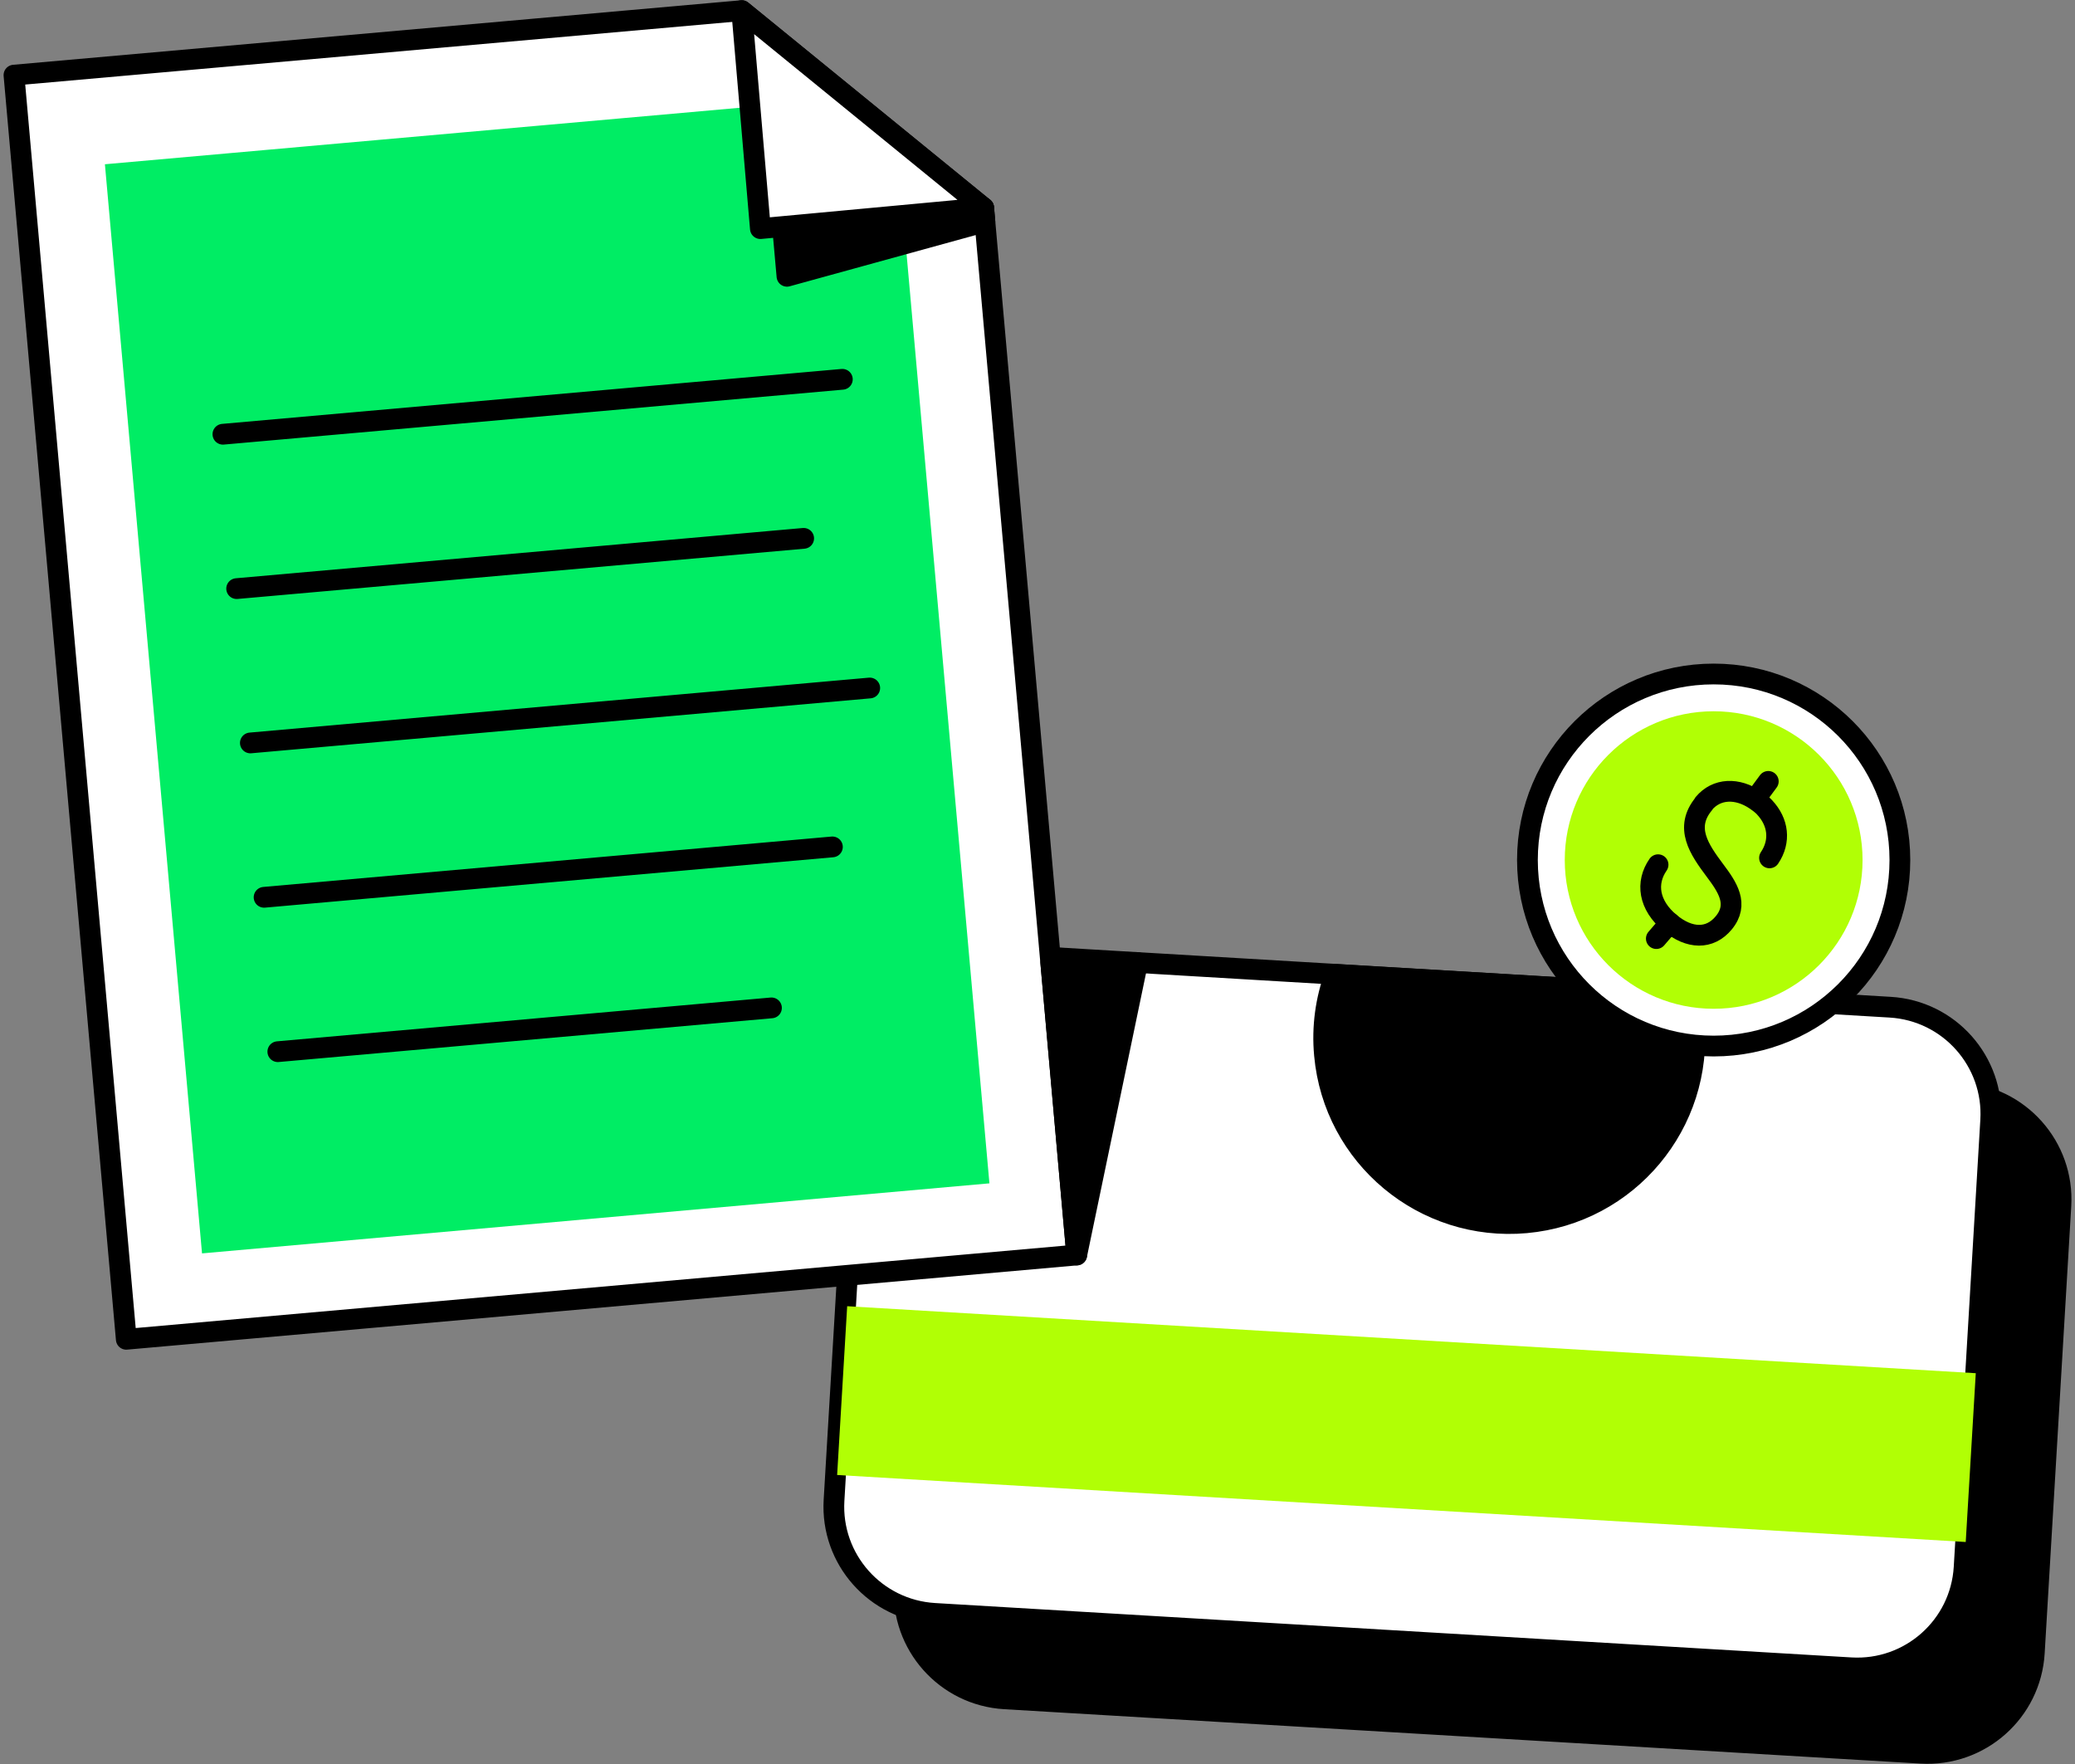
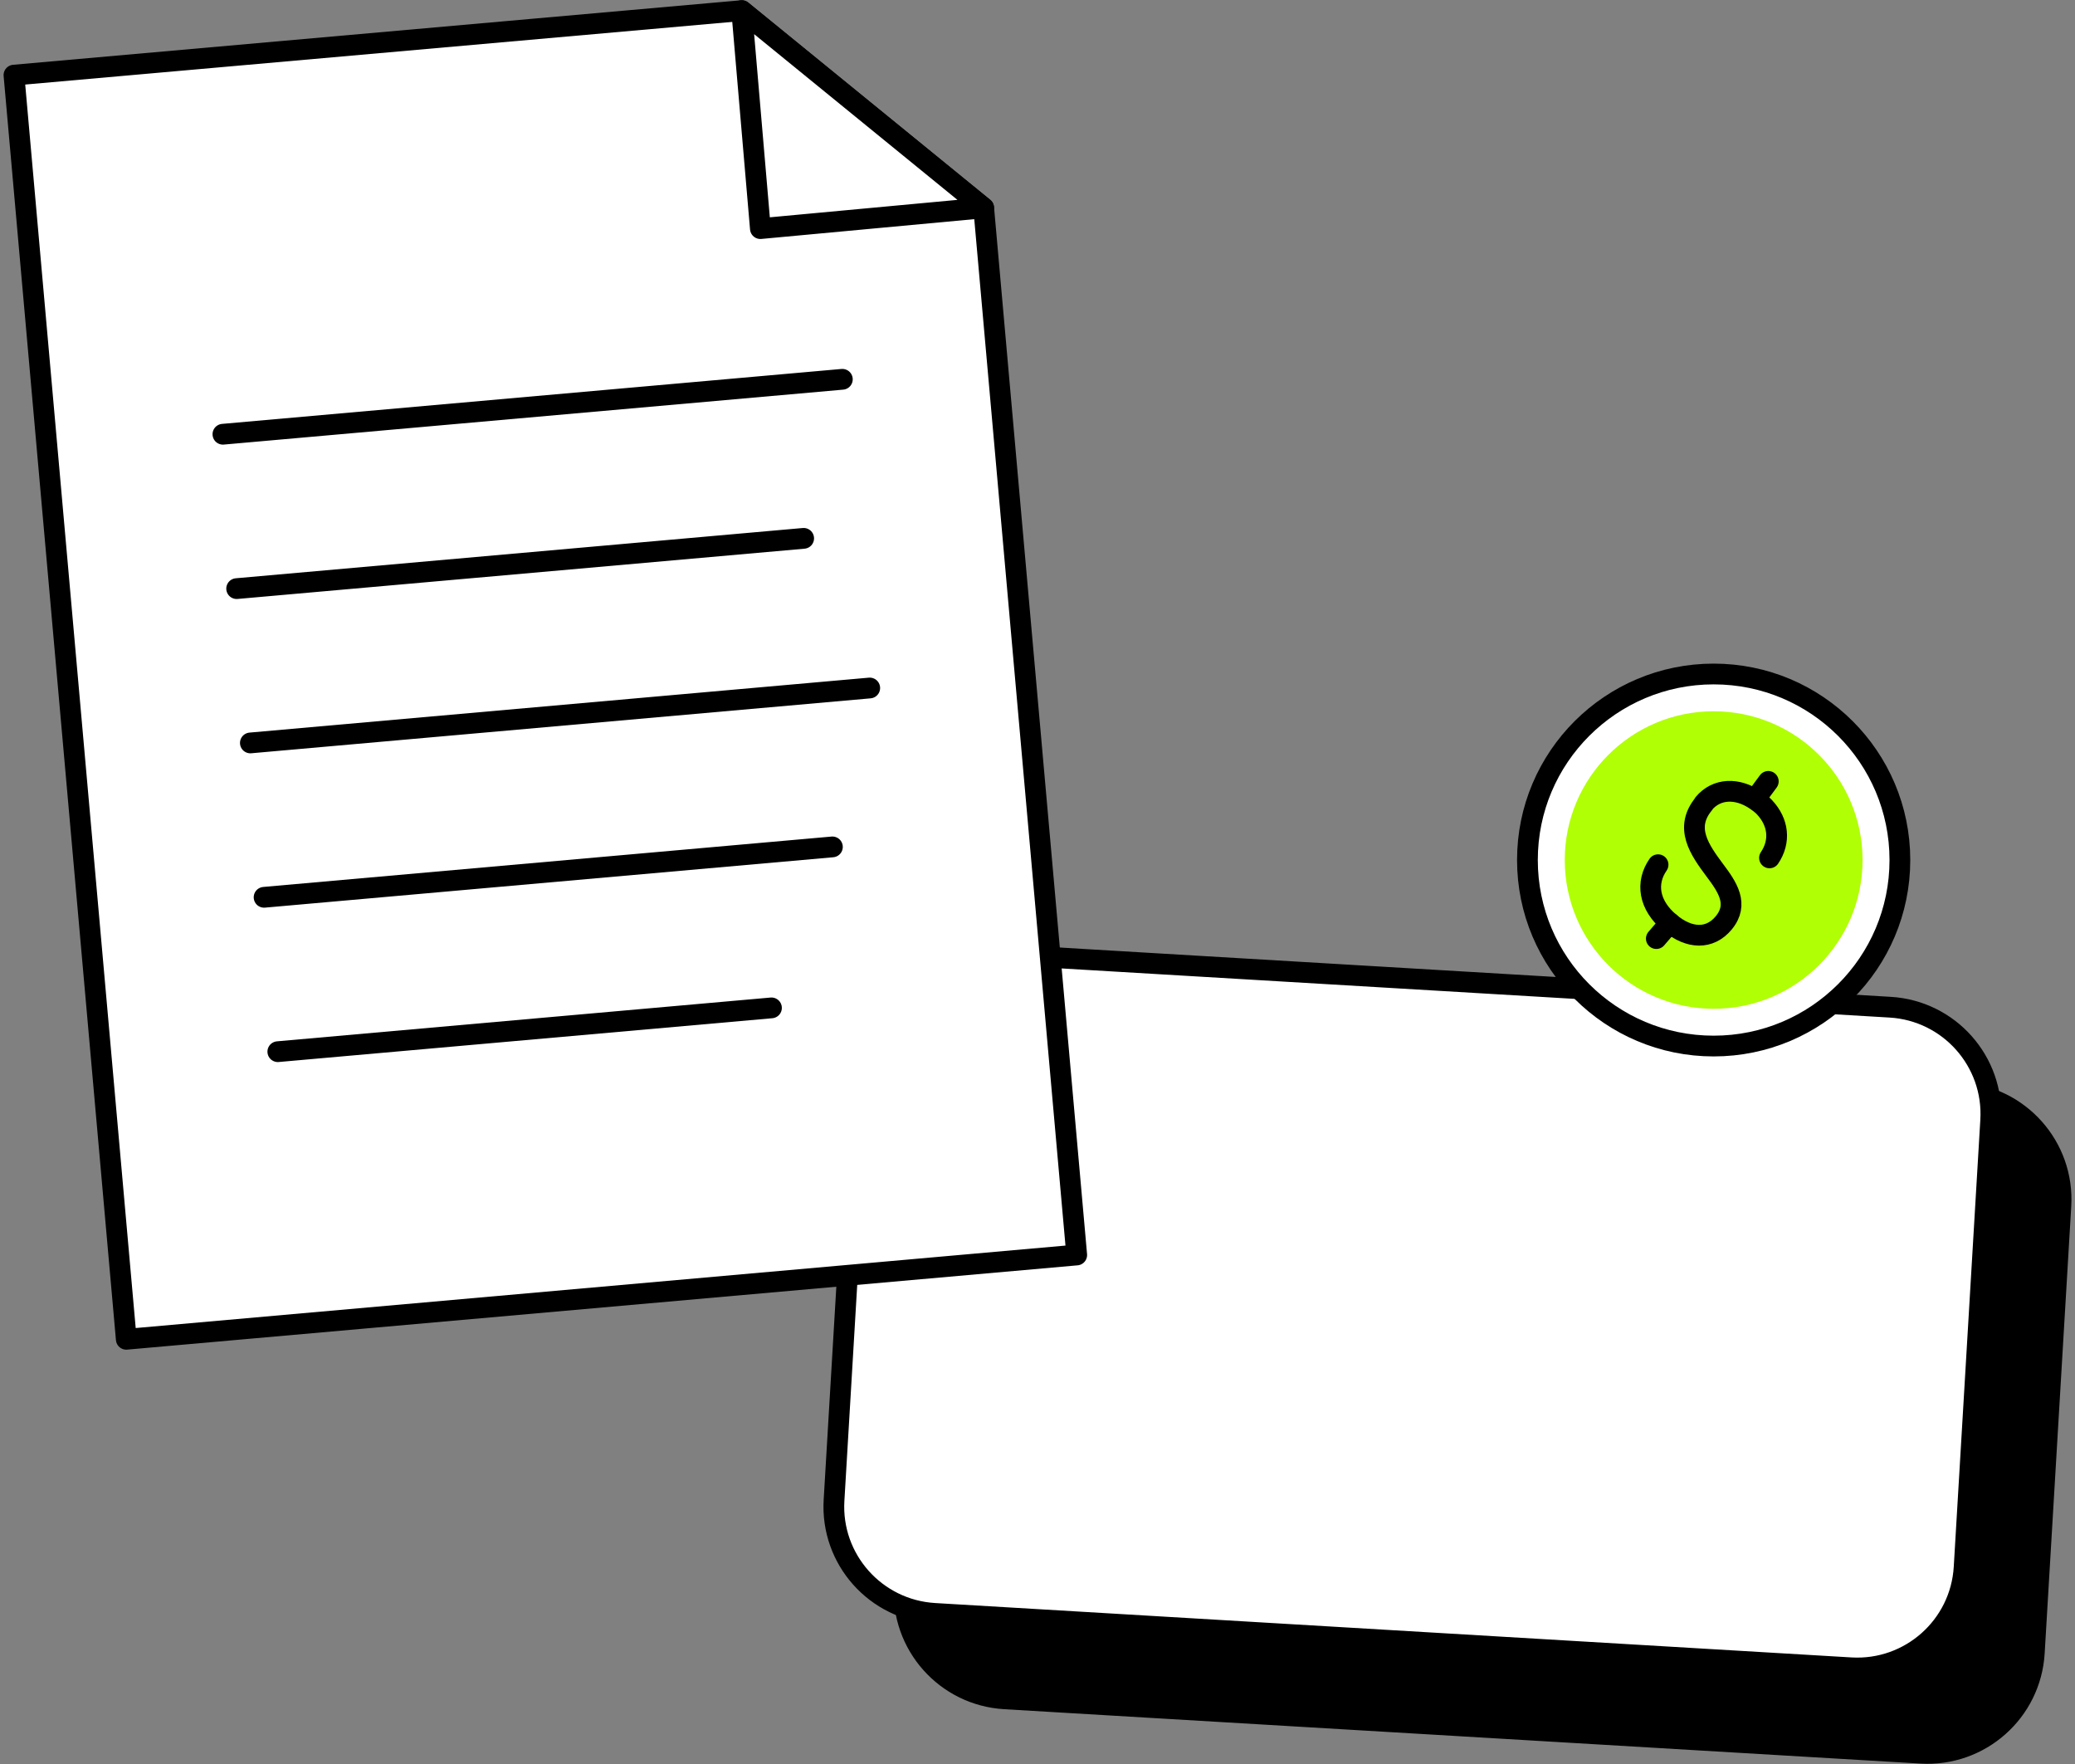
<svg xmlns="http://www.w3.org/2000/svg" width="100" height="85" viewBox="0 0 100 85" fill="none">
  <rect x="0" y="0" width="100" height="85" fill="#808080" stroke="none" />
  <path d="M44.859 54.868L43.577 76.411C43.408 79.252 45.577 81.692 48.421 81.86L92.583 84.481C95.427 84.65 97.87 82.484 98.039 79.643L99.32 58.1C99.49 55.259 97.321 52.819 94.477 52.651L50.315 50.03C47.471 49.861 45.028 52.027 44.859 54.868Z" fill="black" stroke="black" stroke-linecap="round" stroke-linejoin="round" />
  <path d="M41.475 50.751L40.194 72.294C40.025 75.135 42.194 77.574 45.038 77.743L89.2 80.364C92.044 80.532 94.487 78.366 94.656 75.526L95.937 53.983C96.106 51.142 93.937 48.702 91.093 48.533L46.931 45.913C44.087 45.744 41.644 47.91 41.475 50.751Z" fill="white" stroke="black" stroke-linecap="round" stroke-linejoin="round" />
  <g style="mix-blend-mode:multiply">
-     <path d="M40.828 62.941L40.344 71.074L94.734 74.302L95.218 66.169L40.828 62.941Z" fill="#B1FF05" />
-   </g>
-   <path d="M51.89 60.473L6.086 64.535L0.673 3.62L35.745 0.512L47.406 10.016L51.89 60.473Z" fill="white" stroke="black" stroke-linecap="round" stroke-linejoin="round" />
-   <path d="M42.195 6.066C42.172 6.053 42.146 6.04 42.123 6.024C41.387 5.601 40.65 5.187 39.884 4.816L5.056 7.915L9.736 60.396L47.683 57.021L43.257 7.388C42.853 7.001 42.531 6.493 42.195 6.066Z" fill="#00ED64" />
+     </g>
+   <path d="M51.89 60.473L6.086 64.535L0.673 3.62L35.745 0.512L47.406 10.016Z" fill="white" stroke="black" stroke-linecap="round" stroke-linejoin="round" />
  <path d="M40.595 18.277L10.743 20.924" stroke="black" stroke-linecap="round" stroke-linejoin="round" />
  <path d="M38.731 25.941L11.405 28.363" stroke="black" stroke-linecap="round" stroke-linejoin="round" />
  <path d="M41.915 33.152L12.066 35.799" stroke="black" stroke-linecap="round" stroke-linejoin="round" />
  <path d="M40.116 40.809L12.727 43.237" stroke="black" stroke-linecap="round" stroke-linejoin="round" />
  <path d="M37.179 48.566L13.389 50.676" stroke="black" stroke-linecap="round" stroke-linejoin="round" />
-   <path d="M47.406 10.016L37.016 3.105L37.926 13.313L47.465 10.686L47.406 10.016Z" fill="black" stroke="black" stroke-linecap="round" stroke-linejoin="round" />
  <path d="M35.745 0.512L36.645 11.016L47.406 10.016L35.745 0.512Z" fill="white" stroke="black" stroke-linecap="round" stroke-linejoin="round" />
-   <path d="M63.831 50.836C64.277 55.748 68.628 59.367 73.546 58.921C78.464 58.475 82.088 54.13 81.641 49.218C81.602 48.788 81.53 48.372 81.436 47.965L64.339 46.949C63.896 48.154 63.704 49.472 63.831 50.836Z" fill="black" stroke="black" stroke-linecap="round" stroke-linejoin="round" />
  <path d="M82.586 50.405C87.543 50.405 91.561 46.392 91.561 41.441C91.561 36.49 87.543 32.477 82.586 32.477C77.629 32.477 73.611 36.49 73.611 41.441C73.611 46.392 77.629 50.405 82.586 50.405Z" fill="white" stroke="black" stroke-miterlimit="10" />
  <path d="M82.586 48.609C86.549 48.609 89.762 45.4 89.762 41.441C89.762 37.483 86.549 34.273 82.586 34.273C78.623 34.273 75.41 37.483 75.41 41.441C75.41 45.4 78.623 48.609 82.586 48.609Z" fill="#B1FF05" />
  <path d="M79.907 41.667C79.304 42.536 79.451 43.613 80.478 44.469C81.416 45.251 82.4 45.277 83.068 44.473C83.821 43.571 83.241 42.734 82.651 41.947C81.895 40.934 81.155 39.883 82.117 38.727L82.107 38.721C82.729 37.976 83.73 37.95 84.616 38.555C84.926 38.767 85.037 38.9 85.037 38.9C85.705 39.61 85.822 40.531 85.278 41.338" stroke="black" stroke-linecap="round" stroke-linejoin="round" />
  <path d="M80.478 44.465L79.823 45.227" stroke="black" stroke-linecap="round" stroke-linejoin="round" />
  <path d="M85.219 37.652L84.623 38.46" stroke="black" stroke-linecap="round" stroke-linejoin="round" />
-   <path d="M51.89 60.474L54.826 46.383H50.639L51.89 60.474Z" fill="black" stroke="black" stroke-linecap="round" stroke-linejoin="round" />
</svg>